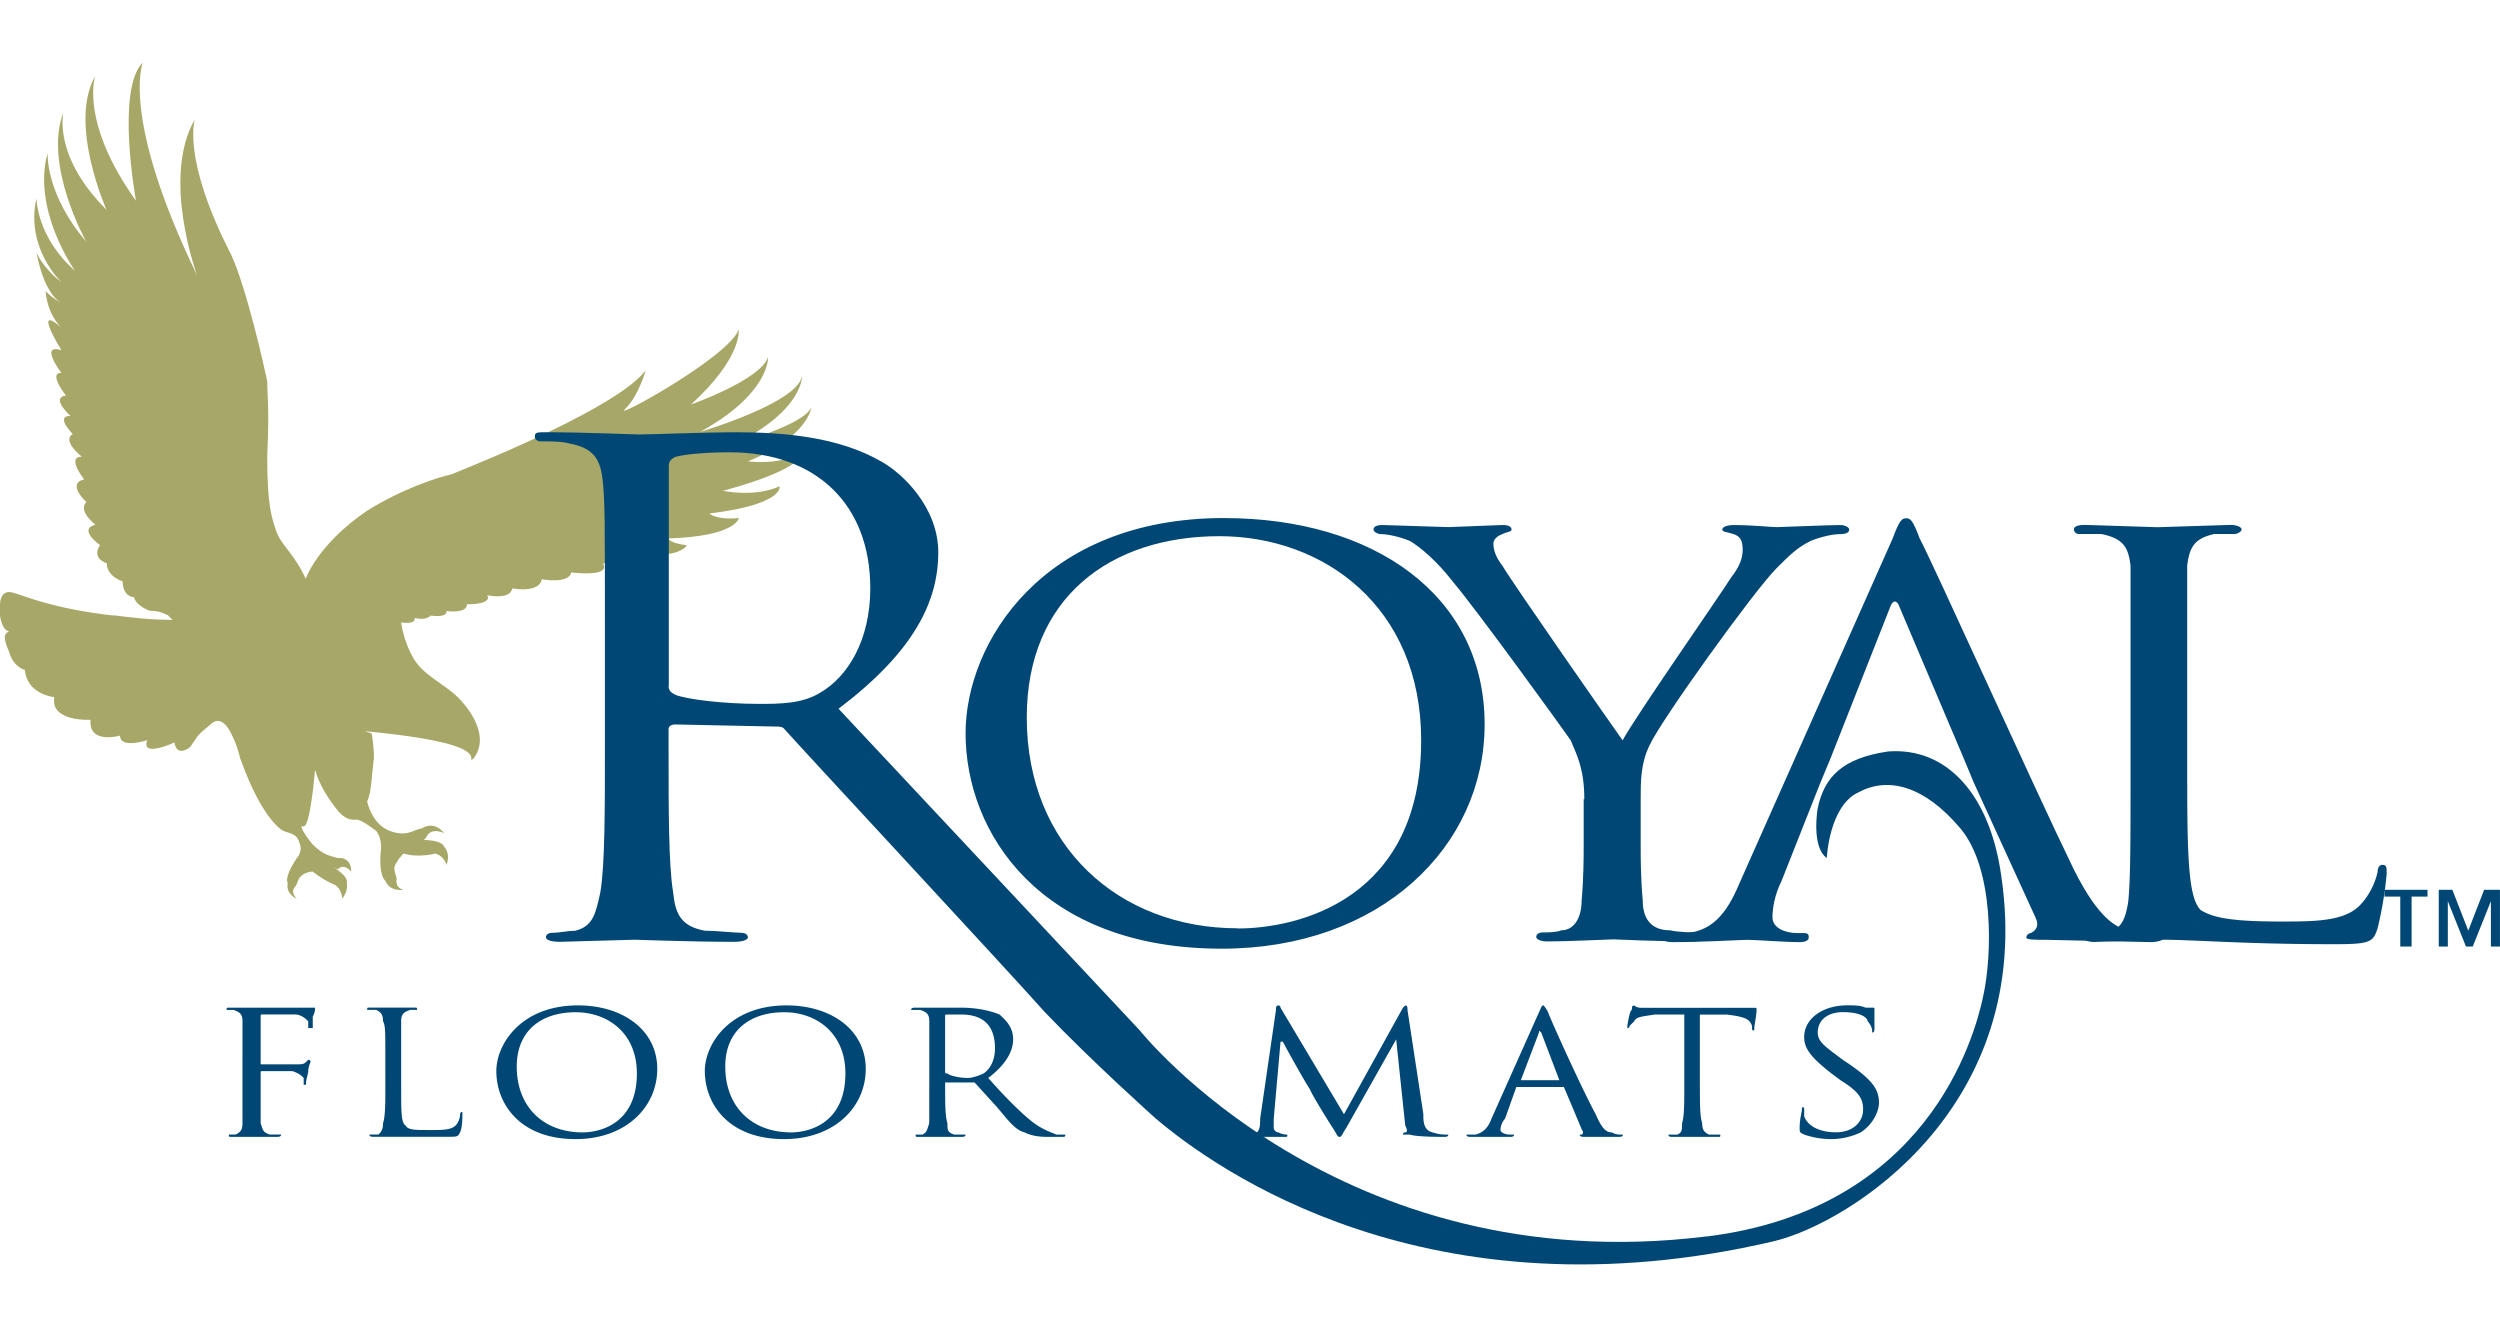
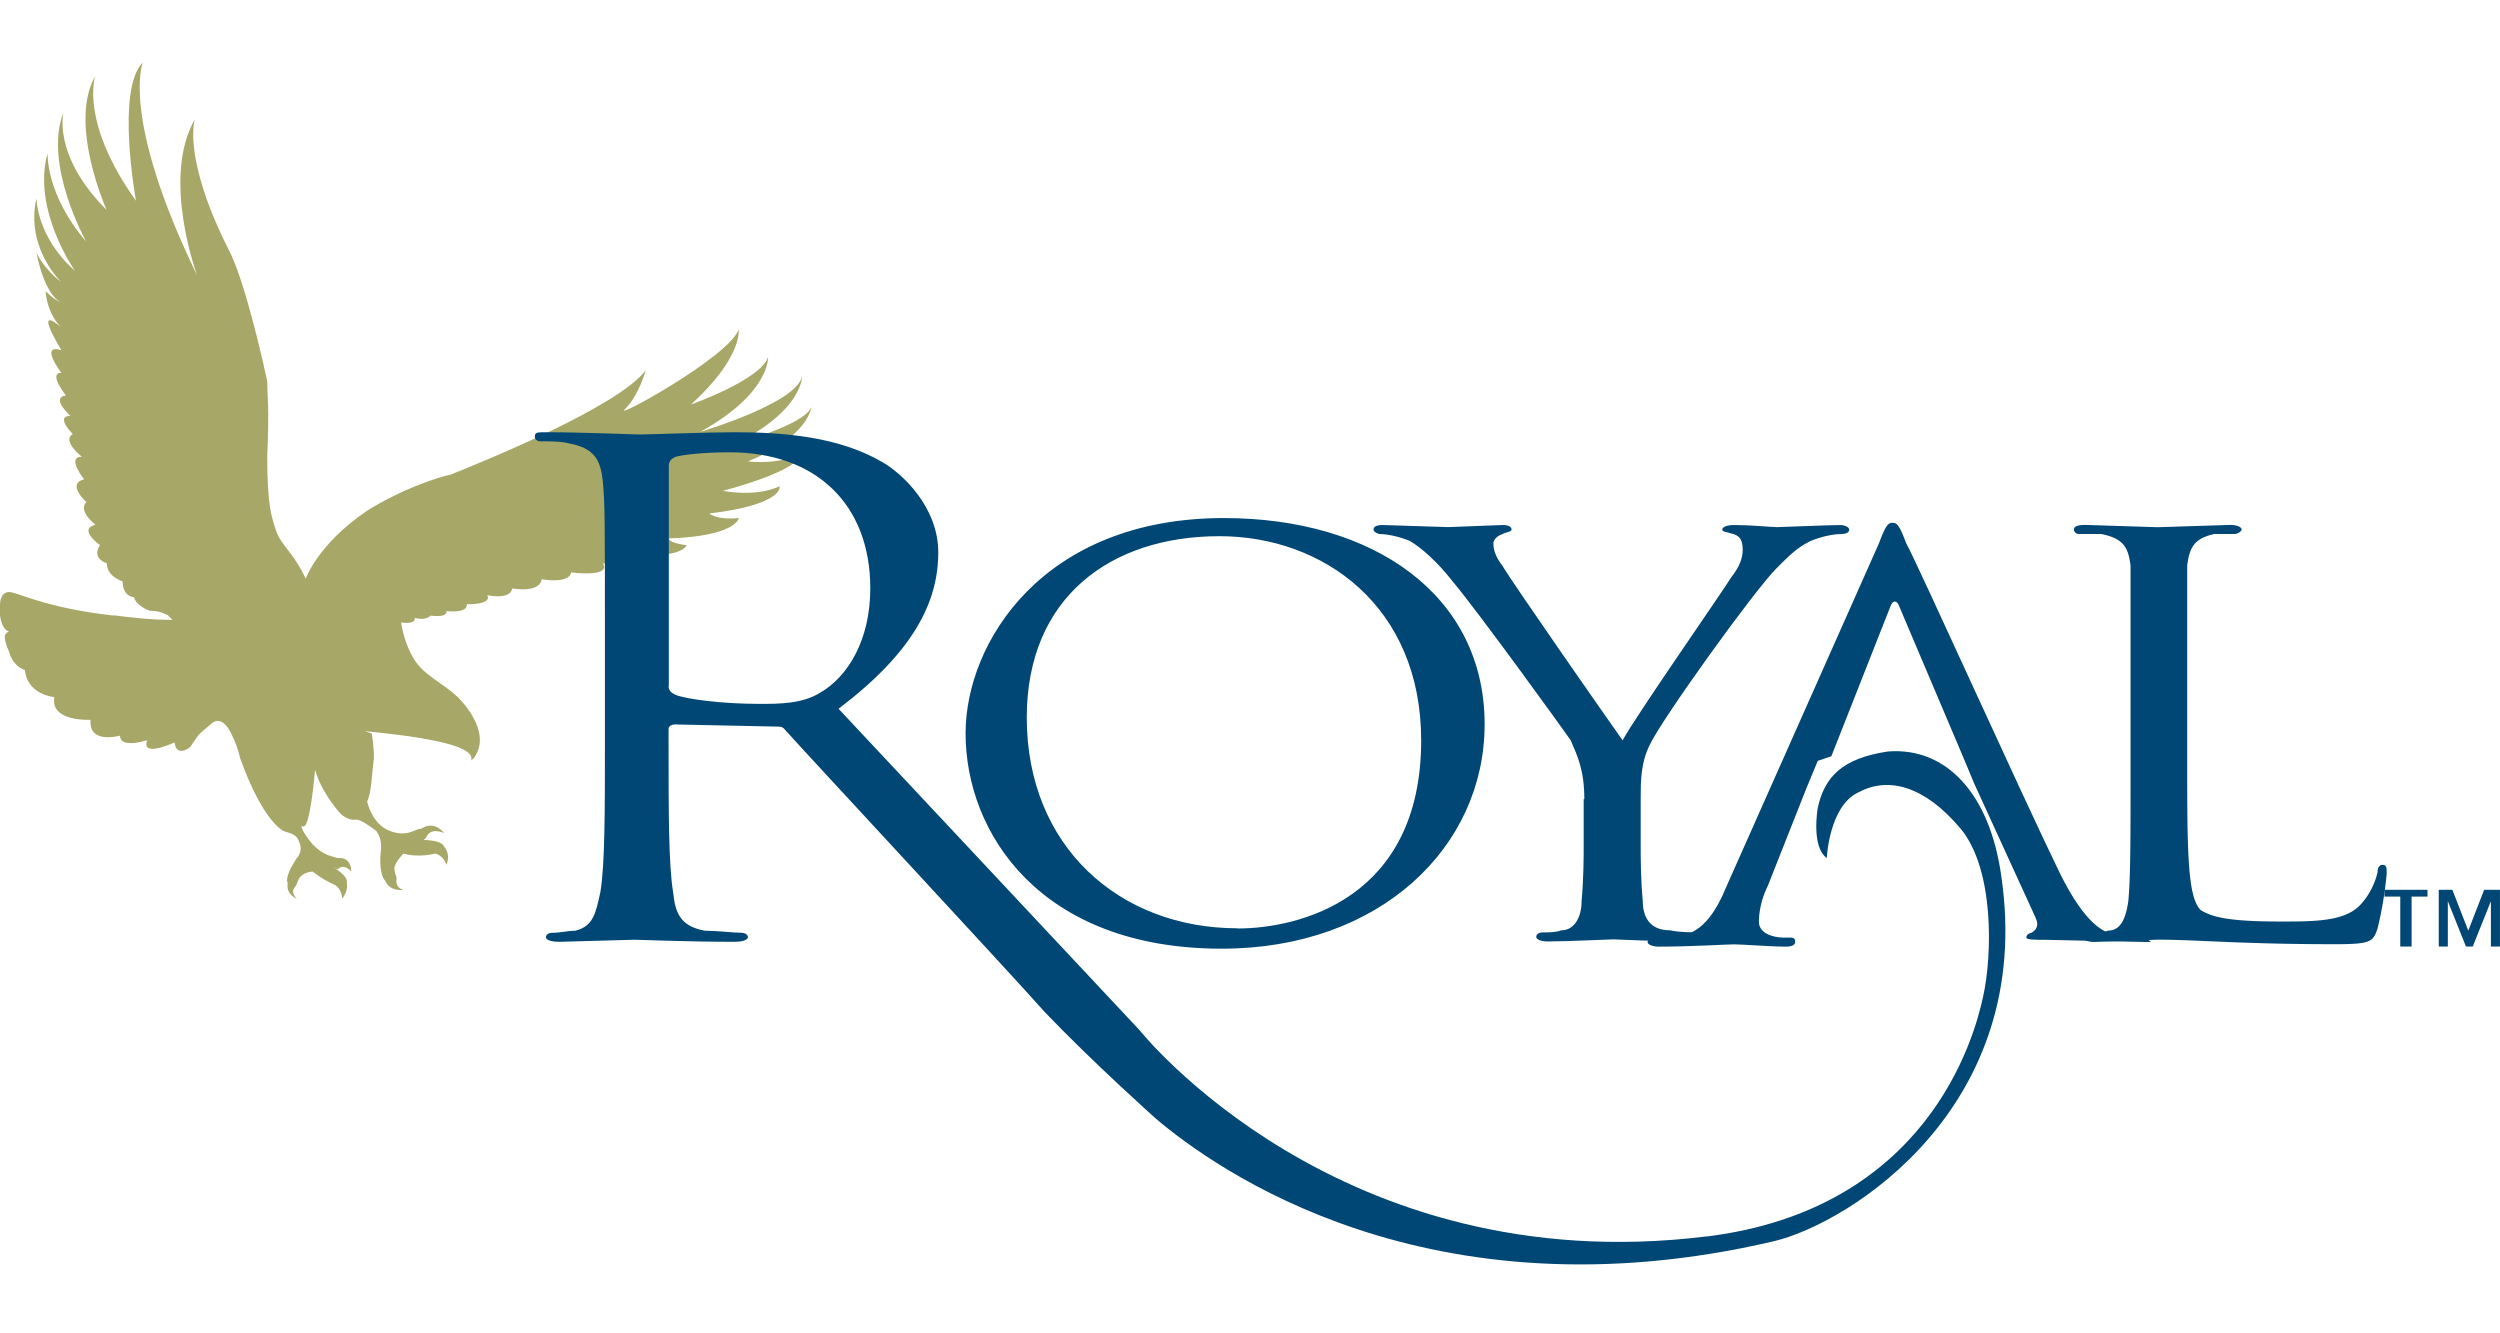
<svg xmlns="http://www.w3.org/2000/svg" width="120" height="64" fill="none">
  <g clip-path="url(#A)" fill-rule="evenodd">
    <path d="M5.44 29.545c-2.937-.326-4.352-.98-4.787-1.088C0 28.24 0 29 0 29v.544c.11.762.435.762.435.762-.217.11-.326.218 0 .98.218.762.76.87.76.87.11 1.198 1.414 1.306 1.414 1.306-.217 1.198 1.74 1.088 1.74 1.088-.11 1.198 1.414.76 1.414.76 0 .653 1.306.217 1.306.217-.326.87 1.306.11 1.306.11.11.76.76.217.76.217.436-.652.326-.544.98-1.088.544-.544.98.436.98.436.218.435.326.76.435 1.196 1.088 3.046 2.067 3.482 2.067 3.482.218.108.653.108.762.543.217.436-.11.763-.11.763-.653.98-.436 1.196-.436 1.196-.11.544.436.76.436.76-.327-.327-.11-.544-.11-.544.11-.11.11-.217.218-.435.217-.327.653-.327.653-.327.332.264.698.484 1.088.652.327.22.327.654.327.654.326-.435.217-.76.217-.76.11-.327-.653-.76-.653-.76l.218.108c.326-.326.653.11.653.11 0-.76-.653-.652-.653-.652-.326-.11-.653-.11-1.197-.653-.543-.652-.543-.87-.543-.87h.11c.326 0 .544-2.72.544-2.72.218.76.653 1.413 1.088 1.958s.87.436.87.436c.217 0 .544.217.98.544.326.435.218.98.218.98-.11 1.196.218 1.413.218 1.413.217.544.87.436.87.436-.435-.11-.326-.544-.326-.544 0-.11-.11-.217-.11-.544.11-.327.435-.653.435-.653.76.218 1.523 0 1.523 0 .435.11.543.544.543.544.218-.544-.108-.87-.108-.87-.11-.327-.98-.327-.98-.327l.11-.11c.218-.544.87-.217.87-.217-.544-.652-1.088-.217-1.088-.217-.326 0-.653.435-1.523.11s-1.088-1.415-1.088-1.415c.217-.435.217-1.306.326-2.067 0-.652-.11-1.196-.11-1.196l-.326-.11c4.57.435 5.113.98 5.113 1.306v.11c.03-.07.085-.077.128-.136.936-1.3-.78-2.91-.78-2.91-.653-.652-1.74-1.087-2.176-1.958-.436-.76-.544-1.632-.544-1.632.76.11.653-.217.653-.217.435.108.653 0 .76-.11.87.11.76-.217.76-.217 1.088.11.98-.326.98-.326 1.306 0 .98-.435.98-.435 1.197.217 1.197-.326 1.197-.326C26 28.458 26 27.804 26 27.804c1.414.218 1.414-.326 1.414-.326 2.067.218 1.523-.435 1.523-.435 2.176.217 1.415-.436 1.415-.436 2.393.217 2.61-.435 2.61-.435-.87-.11-.87-.326-.87-.326 3.264-.11 3.372-.98 3.372-.98-1.088.11-1.414-.218-1.414-.218 3.6-.435 3.372-1.306 3.372-1.306-1.197.544-2.72.218-2.72.218 4.026-1.088 3.808-1.85 3.808-1.85-1.088.653-2.61.435-2.61.435 2.937-1.197 3.046-2.61 3.046-2.61-.326.87-3.6 1.74-3.6 1.74 3.264-1.632 3.155-3.264 3.155-3.264-.11 1.306-4.896 2.72-4.896 2.72 3.372-1.85 3.264-3.6 3.264-3.6-.326 1.088-3.7 2.285-3.7 2.285 2.502-2.285 2.285-3.6 2.285-3.6-.436 1.306-6.2 4.46-5.44 3.808.653-.653.98-1.85.98-1.85-1.306 1.74-7.724 4.352-9.356 5.005-.543.11-2.285.653-4.025 1.74-2.394 1.632-2.938 3.264-2.938 3.264-.543-1.196-1.196-1.632-1.414-2.285s-.435-1.196-.435-3.6c.11-2.393 0-2.937 0-3.6-.11-.544-.98-4.46-1.74-6.092C8.704 7.57 9.356 5.72 9.356 5.72c-1.632 2.83.11 7.507.11 7.507C5.766 5.61 6.854 3 6.854 3c-1.306 1.306-.327 6.637-.327 6.637C3.807 5.83 4.57 3.653 4.57 3.653c-1.306 2.285.544 6.42.544 6.42-2.61-2.61-2.067-4.68-2.067-4.68-.98 2.502 1.088 6.202 1.088 6.202-1.958-2.285-1.85-4.243-1.85-4.243C1.523 10.072 3.6 13 3.6 13c-1.85-1.632-1.85-3.482-1.85-3.482-.544 2.393 1.197 4.026 1.197 4.026-.87-.653-1.197-1.414-1.197-1.414.436 2.176 1.197 2.393 1.197 2.393-.327-.11-.76-.544-.76-.544.11 1.197.76 1.74.76 1.74-1.414-1.197 0 1.088 0 1.088-1.088-.326 0 1.088 0 1.088-.653 0 .217 1.088.217 1.088-.76.11.218.98.218.98-.762 0 .11.87.11.87-.544.326.436 1.088.436 1.088-.762 0 .11 1.088.11 1.088-.87.217.11 1.088.11 1.088-.436.436.435 1.088.435 1.088-.87.217.218.98.218.98-.436.653.326.87.326.87 0 .653.762.87.762.87 0 .76.544.76.544.76.11.436.76.653.76.653.436 0 .653.11.87.217l.218.218c-1.088-.002-1.958-.11-2.83-.22z" fill="#a7a767" />
    <g fill="#004775">
-       <path d="M11.64 50.762V49.02c0-.326-.11-.435-.436-.544h-.326c0-.108 0-.108.11-.108h4.134c0 .108 0 .217-.11.435v.544h-.217v-.327c-.11-.108-.326-.326-.653-.326H12.62c-.108 0-.108 0-.108.108v2.285h1.74c.217 0 .326 0 .435-.108l.11-.11s.11 0 .11.11c0 0-.11.217-.11.435 0 .11-.11.435-.11.544v.108h-.11v-.326c-.11-.11-.217-.217-.544-.327H12.62c-.108 0-.108 0-.108.11v2.392c.108.327.108.436.435.544h.544c0 .11-.11.11-.218.11h-2.176c-.11 0-.11 0-.11-.11h.326c.217-.108.326-.217.326-.544l-.001-3.153zm7.616 1.413c0 1.196 0 1.74.217 1.85.11.217.436.217 1.197.217.544 0 .98 0 1.197-.217.11-.11.217-.327.217-.544 0 0 0-.11.11-.11v.218s0 .544-.11.76-.108.217-.653.217H17.95c-.11 0-.217 0-.217-.11h.435c.11-.108.218-.217.218-.544.11-.326.11-.98.11-1.74V50.76c0-1.306 0-1.523-.11-1.742 0-.326-.11-.435-.326-.544h-.435c0-.108 0-.108.108-.108h2.175c.11 0 .11 0 .11.108h-.326c-.327.11-.436.218-.436.544v3.156h.001zm5.548-.978c0-1.74 1.196-2.61 2.828-2.61 1.523 0 2.938.98 2.938 2.938 0 2.393-1.74 2.83-2.61 2.83-1.85-.001-3.155-1.198-3.155-3.156zm-.98.217c0 1.523 1.088 3.263 3.807 3.263 2.394 0 3.917-1.523 3.917-3.372s-1.632-3.046-3.808-3.046c-2.72 0-3.916 1.85-3.916 3.155zm10.988-.217c0-1.74 1.196-2.61 2.83-2.61 1.523 0 2.937.98 2.937 2.938 0 2.393-1.74 2.83-2.61 2.83-1.85-.001-3.155-1.198-3.155-3.156zm-.98.217c0 1.523 1.088 3.263 3.808 3.263 2.393 0 3.916-1.523 3.916-3.372s-1.632-3.046-3.808-3.046c-2.72 0-3.917 1.85-3.917 3.155zm11.532-2.61c0-.108 0-.108.11-.108h.653c1.088 0 1.632.544 1.632 1.63 0 .544-.218.98-.544 1.198-.217.108-.543.217-.76.217-.435 0-.87-.11-.98-.217-.11 0-.11 0-.11-.11v-2.612zm-.76 3.372v1.74c-.11.327-.11.436-.326.544h-.326c0 .11 0 .11.11.11h2.067c.11 0 .218 0 .218-.11h-.544c-.326-.108-.326-.217-.326-.544-.11-.326-.11-.98-.11-1.74v-.217h1.414l1.088 1.196c.544.653.87 1.088 1.306 1.198.218.108.544.217 1.088.217h.653c.218 0 .218 0 .218-.11h-.435c-.218-.108-.653-.217-1.197-.652s-1.306-1.198-2.067-2.067c.87-.654 1.196-1.306 1.196-1.85 0-.652-.435-.98-.653-1.196-.544-.218-1.197-.327-1.85-.327h-2.175c-.11 0-.218 0-.218.108h.436c.326.11.435.218.435.544v3.155zm23.716 1.306c0 .327 0 .76.436.87a1.93 1.93 0 0 0 .652.108h.11c0 .11-.11.11-.217.11-.217 0-1.306 0-1.633-.11h-.327c0-.108.11-.108.11-.108.108 0 .108-.11 0-.327l-.435-4.134-2.394 4.244c-.217.326-.217.435-.327.435s-.11-.11-.327-.435-1.087-1.742-1.087-1.85c-.11-.11-1.198-2.067-1.307-2.286h-.108l-.327 3.7v.436c0 .108.11.217.217.217.217.108.327.108.436.108 0 .11 0 .11-.11.11h-1.74c-.108 0-.217 0-.217-.11h.435c.327-.108.327-.435.327-.76l.76-5.222c0-.108 0-.217.108-.217 0 0 .11 0 .11.11l3.046 5.113 2.83-5.113.11-.11c.108 0 .108.11.108.217l.763 5.006zM73 51.85s-.108 0 0 0l.87-2.285c0-.108 0-.108.11 0l.87 2.285H73zm-1.413 1.85c-.11.327-.327.653-.76.76h-.435c0 .11.108.11.217.11h1.85c.108 0 .217 0 .217-.11h-.217c-.218 0-.436-.108-.436-.217a.84.84 0 0 1 .217-.544l.544-1.523h2.284l.87 2.067c.11.11 0 .217 0 .217h-.11c0 .11.11.11.327.11h1.523c.11 0 .22 0 .22-.11h-.11c-.11 0-.217 0-.435-.108-.218 0-.436-.11-.76-.87-.654-1.196-2.177-4.57-2.286-4.896-.108-.217-.217-.327-.217-.327-.108 0-.108.11-.217.327l-2.283 5.113zm10.008-1.523c0 .76 0 1.415.11 1.74 0 .327.108.436.327.544h.543c0 .11 0 .11-.108.11H80.3c-.108 0-.217 0-.217-.11h.435c.22-.108.22-.217.22-.544.108-.326.108-.98.108-1.74v-3.48H79.42c-.653.108-.87.108-.98.326l-.22.22c0 .108-.108.108-.108.108v-.108s.108-.763.217-.763c0-.108 0-.217.11-.217 0 0 .108.11.326.11h5.44c.11 0 .11 0 .11.108 0 .218-.11.763-.11.87v.11c-.108 0-.108 0-.108-.217-.11-.327-.327-.436-1.198-.544h-1.306v3.48zM86.6 54.46c-.217-.108-.217-.108-.217-.326 0-.436.108-.763.108-.87v-.11c.11 0 .11 0 .11.11v.327c.217.544.87.76 1.523.76.87 0 1.305-.544 1.305-1.088s-.217-.87-1.088-1.415l-.435-.326c-.98-.76-1.306-1.198-1.306-1.742 0-.87.87-1.523 2.067-1.523.327 0 .652 0 .87.11h.326c.11 0 .11 0 .11.108v.87c0 .11 0 .217-.11.217v-.108c0-.11-.108-.327-.217-.436 0-.108-.217-.435-1.196-.435-.653 0-1.198.327-1.198.98 0 .435.327.654 1.198 1.306l.326.217c1.088.76 1.415 1.198 1.415 1.85 0 .327-.217.98-.87 1.415a3.35 3.35 0 0 1-1.413.326 4.03 4.03 0 0 1-1.305-.216z" />
      <path d="M81.92 59.352c10.553-1.306 12.837-9.464 13.273-11.532.435-1.96.544-6.093-1.088-8.05-1.74-2.067-3.482-2.502-4.896-1.74-1.415.652-1.523 3.155-1.523 3.155-.76-.544-.436-2.394-.436-2.394.327-1.523 1.198-2.394 3.372-2.72 2.83-.217 4.897 2.067 5.44 5.984 1.633 11.097-7.3 16.646-10.88 17.515-16.645 3.916-26.872-3.48-29.7-5.875 0 0-3.046-2.72-5.33-5.113-1.633-1.85-11.75-12.73-12.512-13.6-.1-.108-.217-.108-.435-.108l-4.787-.1c-.218 0-.326.1-.326.217v.87c0 3.046 0 5.657.218 6.962.1.98.326 1.633 1.523 1.85.544 0 1.414.1 1.74.1.218 0 .326.108.326.217s-.218.217-.653.217c-2.176 0-4.57-.1-4.787-.1l-3.6.1c-.436 0-.653-.1-.653-.217s.1-.217.327-.217c.326 0 .76-.1 1.088-.1.87-.217.98-.87 1.197-1.85.218-1.306.218-3.916.218-6.962v-5.766c0-5.004 0-5.984-.1-6.963-.1-1.088-.435-1.633-1.632-1.85-.326-.1-.98-.1-1.414-.1-.057-.004-.1-.028-.15-.068s-.064-.093-.068-.15c0-.217.108-.217.543-.217 1.74 0 4.243.108 4.46.108.435 0 3.372-.108 4.57-.108 2.393 0 5.005.217 7.072 1.414.98.543 2.72 2.176 2.72 4.352 0 2.393-1.196 4.787-4.787 7.507L54.7 49.45c.003 0 9.577 12.075 27.2 9.9zM32.092 32.915c0 .218.1.327.326.436.544.217 2.285.435 4.026.435.98 0 2.067 0 2.937-.544 1.306-.76 2.393-2.503 2.393-5.004 0-4.026-2.6-6.528-6.745-6.528-1.196 0-2.176.1-2.6.217-.218.1-.326.218-.326.435v10.553zm26.658-8.048c7.18 0 12.512 3.7 12.512 9.9 0 5.876-5.005 10.77-12.62 10.77-8.704 0-12.294-5.55-12.294-10.336 0-4.352 3.7-10.335 12.402-10.335zm.653 19.7c2.938 0 8.813-1.413 8.813-9.03 0-6.418-4.68-9.8-9.683-9.8-5.222 0-9.248 2.937-9.248 8.704 0 6.202 4.46 10.117 10.118 10.117zm16.644-6.202c0-1.413-.327-2.067-.653-2.83-.217-.326-4.46-6.2-5.657-7.615-.76-.98-1.523-1.632-2.067-1.958-.544-.218-1.088-.326-1.415-.326-.108 0-.326-.1-.326-.218s.108-.217.435-.217l3.155.1 2.6-.1c.327 0 .435.1.435.217s-.217.1-.435.218c-.327.108-.436.326-.436.435 0 .326.1.653.436 1.088.435.76 5.222 7.615 5.766 8.377.652-1.196 4.677-6.962 5.22-7.833.436-.544.544-.98.544-1.306 0-.435-.108-.653-.435-.76s-.544-.1-.544-.218.217-.217.544-.217c.87 0 1.85.1 2.067.1s2.502-.1 3.046-.1c.217 0 .435.1.435.217s-.108.218-.435.218-.87.108-1.413.326c-.654.326-.98.653-1.633 1.305-1.088 1.088-5.55 7.3-6.093 8.487-.435.87-.435 1.74-.435 2.6v2.286c0 .435 0 1.523.1 2.6 0 .76.326 1.413 1.306 1.413.435.1 1.087.1 1.413.1.056.004.1.028.15.068s.064.093.068.15c0 .108-.217.217-.544.217-1.74 0-3.698-.1-3.807-.1-.217 0-2.175.1-3.155.1-.326 0-.544-.1-.544-.217s.1-.217.327-.217.653 0 .87-.1c.652 0 .98-.652.98-1.413.1-1.088.1-2.177.1-2.6v-2.285h.001z" />
-       <path d="M87.905 36.3l2.83-7.18c.11-.327.327-.327.435 0l3.046 7.18.544 1.306 2.938 6.42c.217.435 0 .652-.217.76-.056.004-.1.028-.15.068s-.064.093-.068.15c0 .108.435.108.98.108l5.005.11c.325 0 .652-.11.652-.217s-.217-.217-.327-.217c-.326 0-.87 0-1.306-.11-.652-.11-1.522-.544-2.72-2.938-1.958-4.025-6.855-14.905-7.398-15.883-.327-.87-.436-.98-.653-.98s-.327.11-.652.98l-7.3 16.428c-.544 1.306-1.198 2.394-2.61 2.503h-.87c-.217 0-.327.108-.327.217s.22.217.544.217c1.523 0 3.264-.11 3.6-.11.436 0 1.742.11 2.503.11.326 0 .435-.11.435-.217s0-.217-.217-.217h-.327c-.544 0-1.196-.218-1.196-.76 0-.436.108-1.088.435-1.742l1.85-4.678.542-1.305z" />
+       <path d="M87.905 36.3l2.83-7.18c.11-.327.327-.327.435 0l3.046 7.18.544 1.306 2.938 6.42c.217.435 0 .652-.217.76-.056.004-.1.028-.15.068s-.064.093-.068.15c0 .108.435.108.98.108l5.005.11s-.217-.217-.327-.217c-.326 0-.87 0-1.306-.11-.652-.11-1.522-.544-2.72-2.938-1.958-4.025-6.855-14.905-7.398-15.883-.327-.87-.436-.98-.653-.98s-.327.11-.652.98l-7.3 16.428c-.544 1.306-1.198 2.394-2.61 2.503h-.87c-.217 0-.327.108-.327.217s.22.217.544.217c1.523 0 3.264-.11 3.6-.11.436 0 1.742.11 2.503.11.326 0 .435-.11.435-.217s0-.217-.217-.217h-.327c-.544 0-1.196-.218-1.196-.76 0-.436.108-1.088.435-1.742l1.85-4.678.542-1.305z" />
      <path d="M104.987 37.596c0 3.917.1 5.55.652 6.093.545.327 1.307.544 3.81.544 1.633 0 3.046 0 3.807-.76.435-.436.762-1.088.87-1.633 0-.217.108-.327.217-.327.217 0 .217.11.217.436a18.12 18.12 0 0 1-.435 2.61c-.217.654-.327.763-2.067.763-4.46 0-6.637-.218-8.487-.218l-3.046.11c-.327 0-.544-.11-.544-.217s.11-.217.327-.217.654 0 .87-.11c.652 0 .87-.652.98-1.413.108-1.088.108-3.155.108-5.766V27.154c-.108-.87-.326-1.306-1.414-1.523h-1.088c-.108 0-.217-.11-.217-.218s.11-.217.544-.217l3.48.11 3.482-.11c.327 0 .544.11.544.217s-.217.218-.327.218h-.98c-.98.218-1.196.653-1.305 1.523v10.443z" />
      <path d="M118.478 44.67l.76-1.958h.76v2.72h-.435v-2.175l-.87 2.175h-.327l-.87-2.175v2.175h-.436v-2.72h.654l.762 1.958zm-1.958-1.632h-.763v2.394h-.544v-2.394h-.76v-.326h2.067v.326z" />
    </g>
  </g>
  <defs>
    <clipPath id="A">
      <path fill="#fff" d="M0 0h120v64H0z" />
    </clipPath>
  </defs>
</svg>